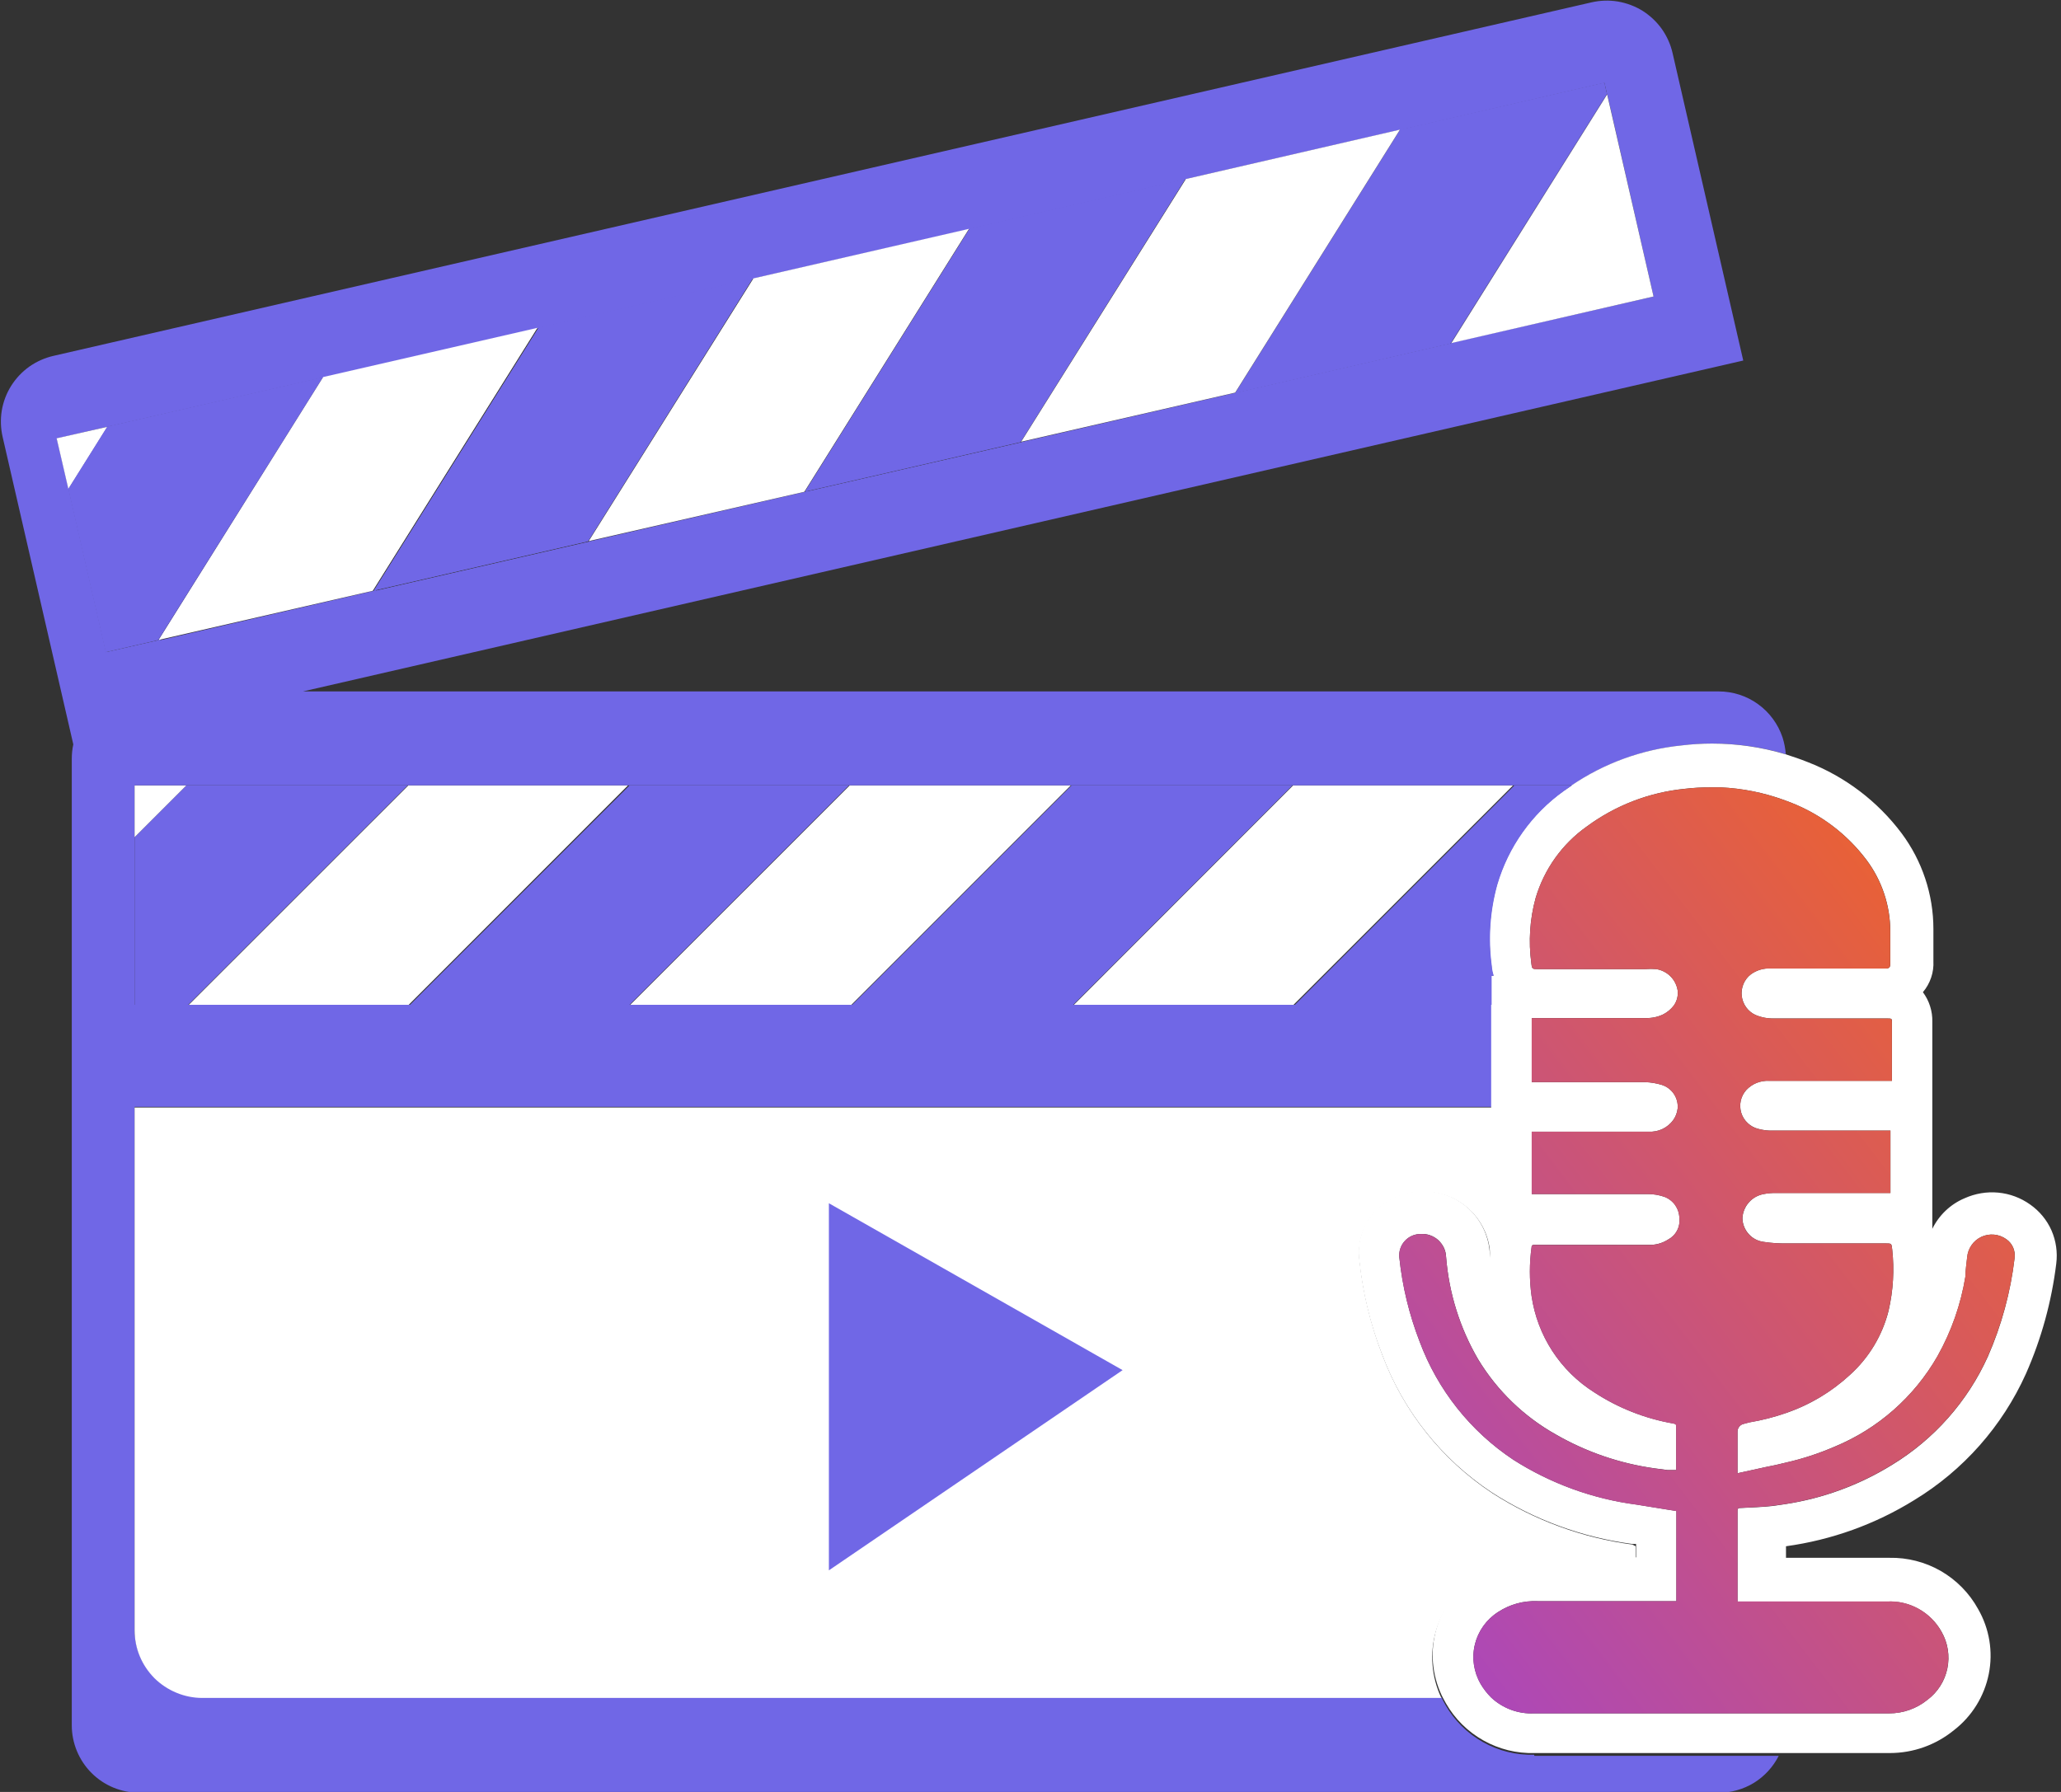
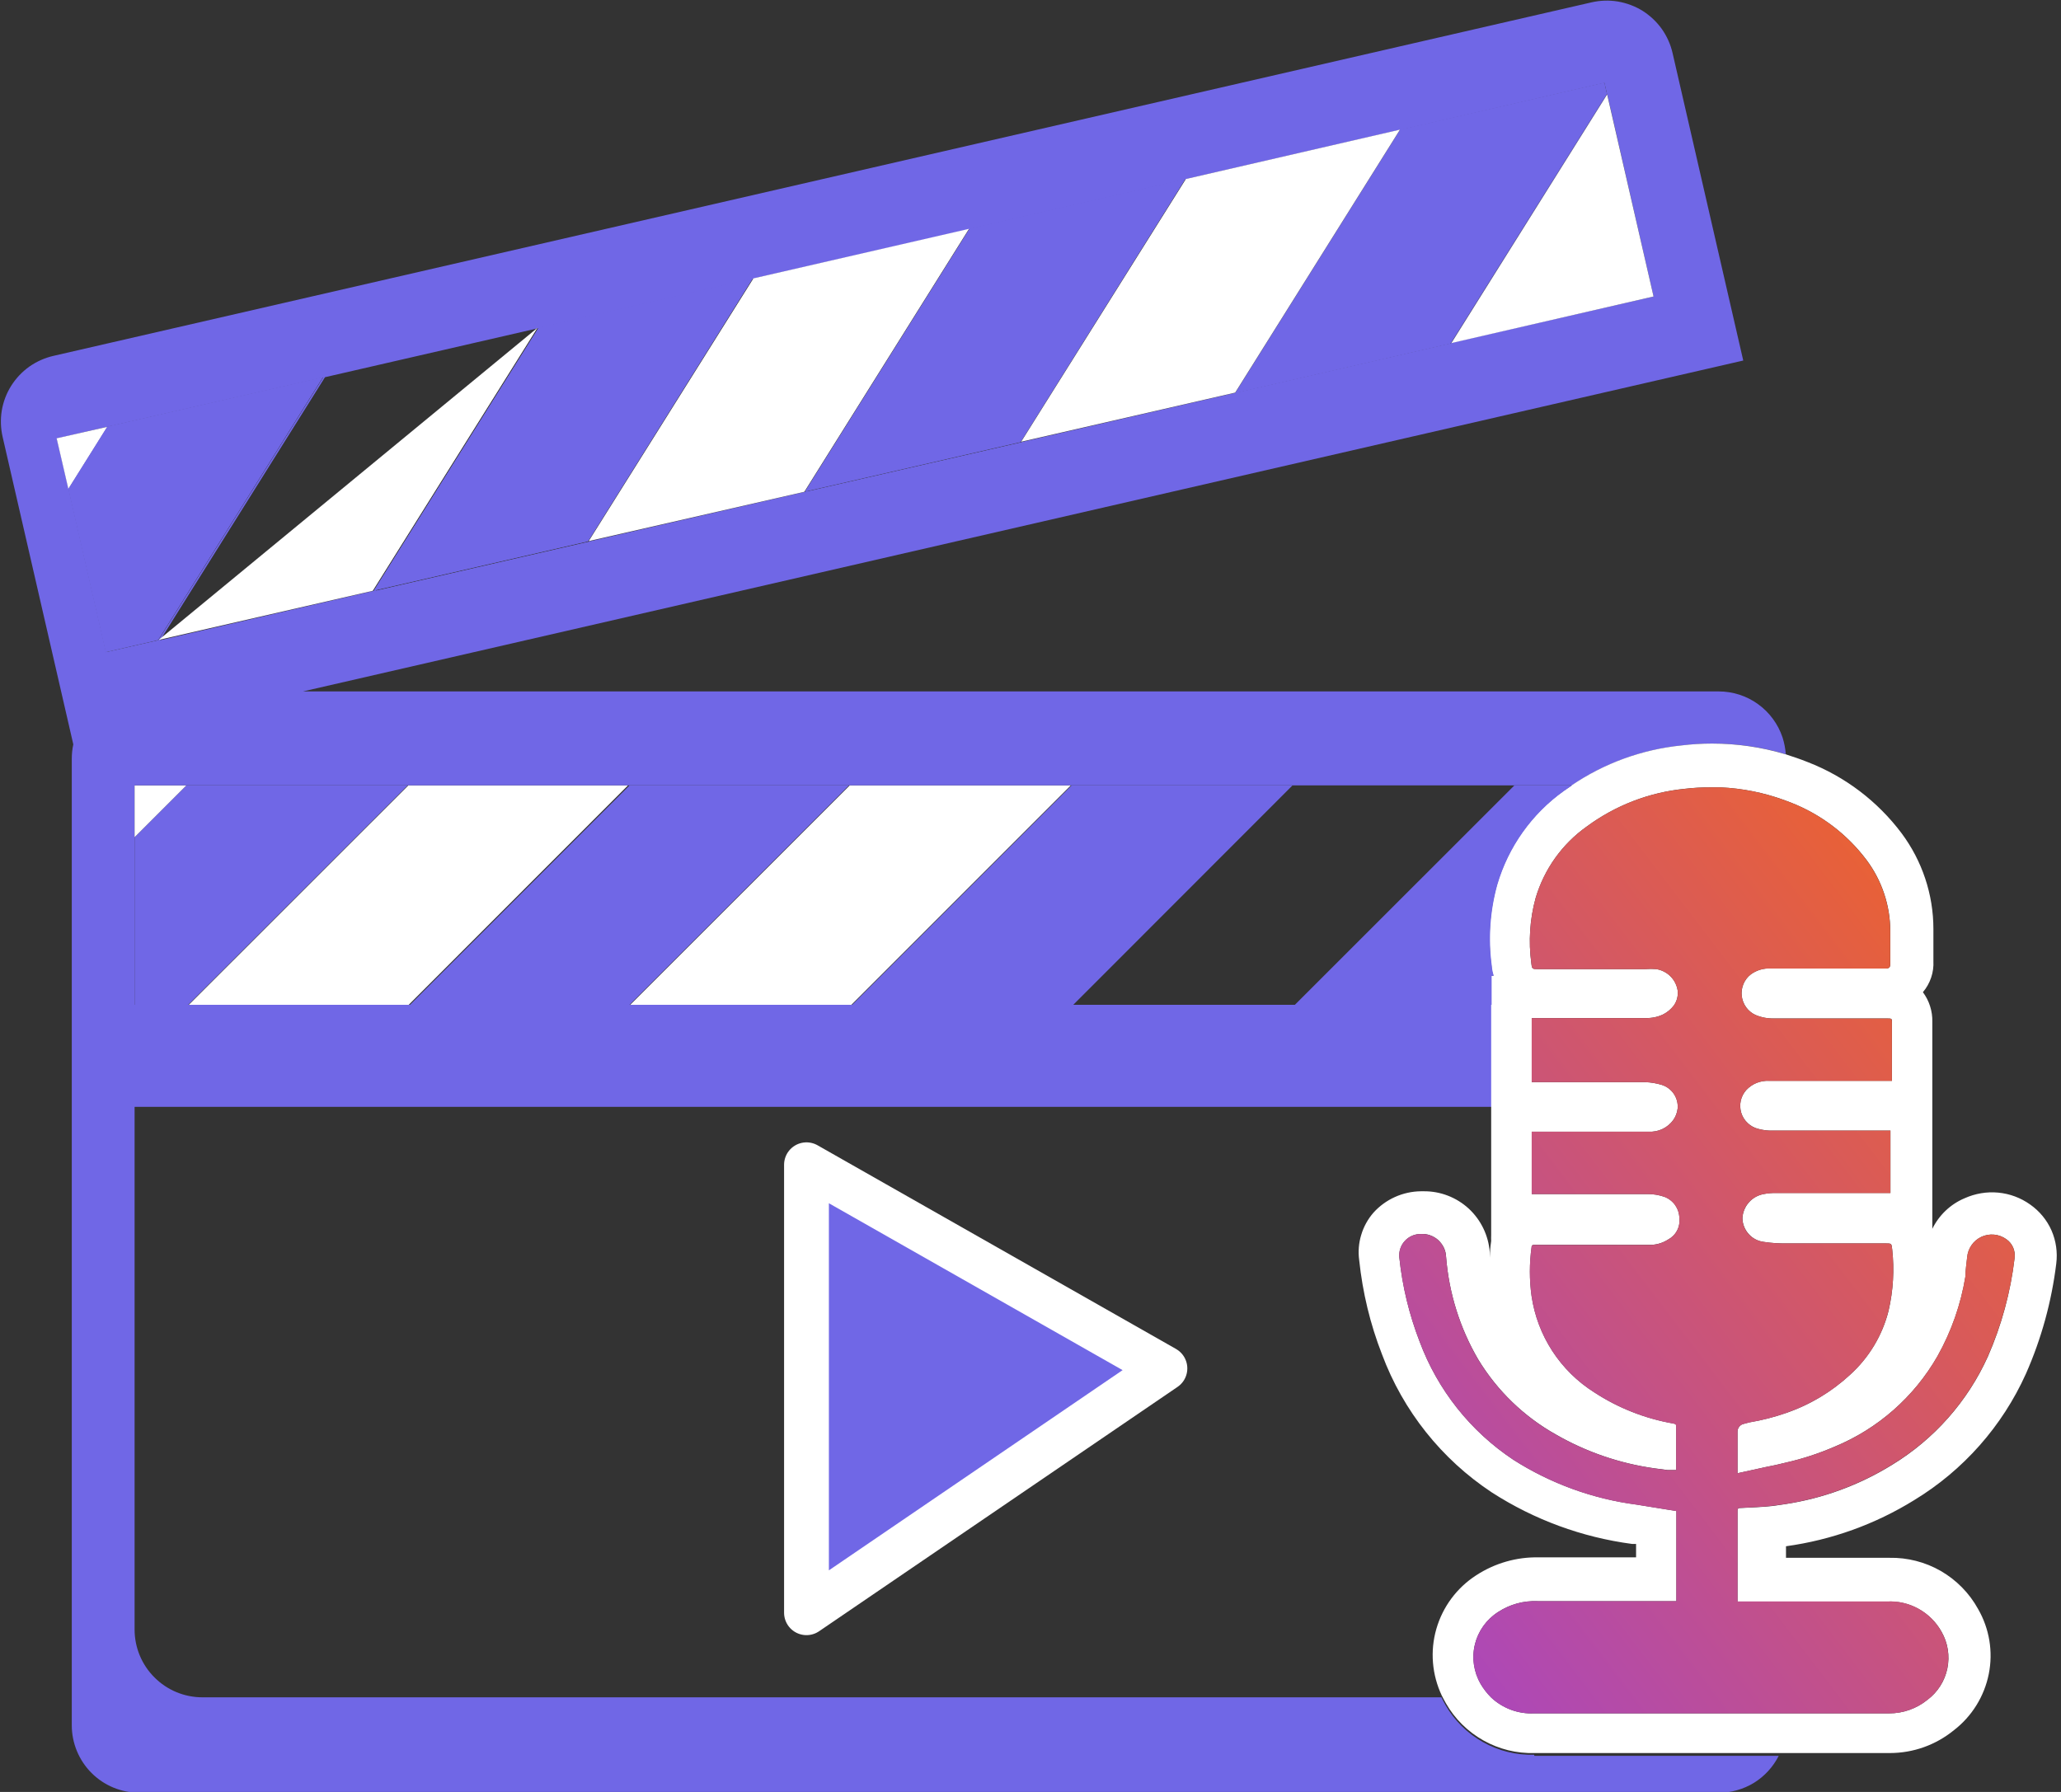
<svg xmlns="http://www.w3.org/2000/svg" width="23" height="20" viewBox="0 0 23 20" fill="none">
  <rect x="0" y="0" width="23" height="20" fill="#333333" stroke="none" />
  <g clip-path="url(#clip0_2250_17424)">
    <path d="M17.12 19.585C16.921 19.591 16.723 19.542 16.549 19.444C16.375 19.346 16.23 19.203 16.131 19.03C16.114 19.001 16.1 18.972 16.086 18.944H2.258C2.058 18.944 1.865 18.864 1.724 18.722C1.582 18.581 1.502 18.388 1.502 18.188V12.354H16.646V11.215H1.502V8.766H17.542C17.907 8.518 18.328 8.365 18.768 8.32C18.882 8.306 18.996 8.299 19.111 8.299C19.388 8.299 19.663 8.339 19.929 8.418C19.924 8.355 19.912 8.292 19.893 8.232C19.843 8.082 19.747 7.951 19.619 7.859C19.491 7.766 19.336 7.717 19.178 7.717H3.381L19.454 4.024L18.665 0.591C18.643 0.495 18.602 0.404 18.545 0.323C18.487 0.242 18.414 0.174 18.331 0.121C18.247 0.069 18.153 0.034 18.055 0.017C17.958 0.001 17.858 0.004 17.762 0.026L0.596 3.972C0.5 3.994 0.408 4.035 0.327 4.092C0.247 4.149 0.178 4.222 0.125 4.306C0.072 4.39 0.037 4.483 0.02 4.581C0.004 4.679 0.007 4.779 0.029 4.875L0.818 8.308C0.806 8.362 0.801 8.418 0.801 8.473V19.256C0.801 19.456 0.881 19.648 1.022 19.789C1.163 19.93 1.355 20.009 1.555 20.009H19.178C19.317 20.01 19.454 19.971 19.573 19.899C19.691 19.826 19.787 19.721 19.85 19.597H17.123L17.12 19.585ZM18.453 3.309L16.198 3.826L17.936 1.051L18.453 3.309ZM17.905 0.925L17.933 1.046L16.191 3.831L13.806 4.379L15.645 1.447L17.905 0.925ZM15.623 1.449L13.785 4.384L11.401 4.933L13.239 1.998L15.623 1.449ZM13.239 2L11.401 4.935L8.998 5.486L10.834 2.553L13.239 2ZM10.826 2.556L8.988 5.488L6.583 6.041L8.421 3.106L10.826 2.556ZM8.414 3.109L6.576 6.044L4.192 6.592L6.03 3.657L8.414 3.109ZM6.011 3.662L4.172 6.594L1.788 7.145L3.627 4.21L6.011 3.662ZM0.766 5.459L0.634 4.894L1.199 4.763L3.605 4.213L1.767 7.145L1.183 7.278L0.766 5.459Z" fill="#7067E6" />
    <path d="M22.656 13.444C22.551 13.369 22.428 13.323 22.299 13.311C22.171 13.299 22.042 13.321 21.924 13.374C21.767 13.44 21.639 13.562 21.564 13.715V12.49V11.405C21.567 11.286 21.53 11.17 21.459 11.074C21.541 10.977 21.583 10.852 21.576 10.726C21.576 10.664 21.576 10.602 21.576 10.535C21.576 10.468 21.576 10.425 21.576 10.368C21.576 9.983 21.451 9.609 21.221 9.3C20.953 8.943 20.591 8.668 20.174 8.506C20.091 8.473 20.007 8.444 19.924 8.418C19.659 8.339 19.383 8.299 19.106 8.299C18.991 8.299 18.877 8.306 18.763 8.32C18.324 8.365 17.903 8.518 17.538 8.766L17.447 8.828C17.09 9.084 16.83 9.451 16.706 9.872C16.624 10.168 16.602 10.477 16.644 10.781C16.646 10.818 16.653 10.855 16.665 10.89H16.641V12.526V13.785C16.64 13.807 16.64 13.829 16.641 13.851C16.632 13.913 16.627 13.975 16.625 14.037V13.975C16.611 13.79 16.527 13.616 16.391 13.49C16.254 13.364 16.074 13.294 15.888 13.296H15.857C15.757 13.297 15.658 13.319 15.567 13.36C15.476 13.401 15.395 13.46 15.328 13.534C15.265 13.606 15.218 13.691 15.191 13.782C15.163 13.873 15.155 13.969 15.168 14.064C15.206 14.425 15.291 14.779 15.423 15.117C15.658 15.747 16.087 16.286 16.648 16.657C17.121 16.962 17.655 17.158 18.212 17.232H18.258V17.382H17.17C16.924 17.377 16.681 17.447 16.474 17.582C16.258 17.721 16.1 17.934 16.029 18.181C15.958 18.428 15.98 18.692 16.09 18.925C16.105 18.953 16.119 18.982 16.136 19.011C16.235 19.184 16.379 19.327 16.554 19.425C16.728 19.523 16.925 19.572 17.125 19.566H21.09C21.351 19.566 21.603 19.476 21.805 19.311C22.006 19.156 22.144 18.933 22.194 18.684C22.244 18.435 22.201 18.177 22.074 17.957C21.977 17.781 21.833 17.635 21.659 17.534C21.485 17.434 21.286 17.383 21.085 17.387H19.931V17.258C20.439 17.188 20.926 17.013 21.362 16.743C21.91 16.41 22.344 15.919 22.608 15.334C22.781 14.943 22.895 14.528 22.947 14.104C22.963 13.978 22.945 13.85 22.894 13.733C22.843 13.617 22.76 13.517 22.656 13.444ZM22.482 14.044C22.437 14.423 22.337 14.792 22.184 15.141C21.957 15.643 21.584 16.064 21.114 16.35C20.75 16.575 20.345 16.724 19.922 16.788L19.786 16.808C19.666 16.822 19.547 16.824 19.428 16.831C19.404 16.831 19.39 16.831 19.39 16.865V17.847C19.39 17.847 19.39 17.864 19.39 17.876H21.059C21.181 17.869 21.303 17.897 21.411 17.957C21.518 18.016 21.607 18.105 21.667 18.212C21.738 18.336 21.761 18.482 21.732 18.622C21.703 18.762 21.624 18.887 21.509 18.972C21.389 19.07 21.238 19.123 21.083 19.123H17.118C17.031 19.127 16.944 19.113 16.862 19.083C16.78 19.052 16.705 19.006 16.641 18.946C16.596 18.901 16.557 18.851 16.524 18.796C16.447 18.663 16.423 18.505 16.459 18.355C16.495 18.206 16.588 18.076 16.718 17.992C16.848 17.907 17.002 17.864 17.158 17.871H18.329H18.641H18.708V16.865L18.265 16.793C17.775 16.729 17.305 16.558 16.889 16.293C16.409 15.974 16.043 15.512 15.842 14.972C15.726 14.671 15.65 14.356 15.616 14.035C15.613 14.002 15.616 13.968 15.627 13.936C15.637 13.905 15.654 13.875 15.677 13.851C15.699 13.826 15.727 13.806 15.757 13.793C15.788 13.779 15.821 13.773 15.854 13.773C15.89 13.77 15.926 13.775 15.96 13.787C15.993 13.799 16.024 13.817 16.051 13.841C16.077 13.866 16.099 13.895 16.114 13.927C16.129 13.959 16.137 13.994 16.138 14.03C16.17 14.433 16.292 14.823 16.496 15.172C16.708 15.522 17.007 15.811 17.364 16.011C17.703 16.206 18.076 16.334 18.463 16.388L18.608 16.407H18.706V15.93C18.706 15.902 18.706 15.892 18.67 15.887C18.356 15.832 18.057 15.714 17.79 15.539C17.603 15.421 17.444 15.264 17.323 15.078C17.203 14.893 17.124 14.683 17.092 14.464C17.067 14.284 17.067 14.101 17.092 13.921C17.092 13.894 17.108 13.894 17.125 13.894H17.442H18.396C18.473 13.897 18.55 13.877 18.615 13.835C18.658 13.812 18.693 13.778 18.715 13.735C18.738 13.693 18.747 13.644 18.741 13.596C18.741 13.544 18.724 13.494 18.695 13.451C18.665 13.409 18.623 13.376 18.575 13.358C18.513 13.337 18.449 13.326 18.384 13.327H17.094V12.631C17.13 12.631 17.168 12.631 17.206 12.631H18.398C18.451 12.634 18.504 12.624 18.552 12.601C18.599 12.579 18.641 12.545 18.672 12.502C18.7 12.463 18.717 12.418 18.722 12.371C18.727 12.314 18.712 12.257 18.68 12.209C18.648 12.162 18.601 12.126 18.546 12.109C18.486 12.09 18.423 12.08 18.36 12.078H17.094V11.362H18.365C18.432 11.365 18.499 11.351 18.56 11.322C18.607 11.298 18.648 11.264 18.68 11.222C18.714 11.173 18.729 11.114 18.722 11.055C18.713 10.995 18.685 10.94 18.642 10.897C18.599 10.854 18.544 10.826 18.484 10.816C18.443 10.813 18.401 10.813 18.36 10.816H17.168C17.099 10.816 17.096 10.816 17.089 10.75C17.056 10.507 17.072 10.259 17.137 10.023C17.233 9.7 17.434 9.418 17.709 9.224C18.028 8.989 18.404 8.844 18.799 8.804C18.895 8.793 18.992 8.787 19.09 8.788H19.204C19.444 8.799 19.681 8.846 19.907 8.928L19.984 8.957C20.32 9.088 20.613 9.31 20.83 9.598C21.002 9.828 21.095 10.107 21.095 10.394C21.095 10.516 21.095 10.633 21.095 10.757C21.095 10.8 21.08 10.809 21.042 10.809H20.303H19.759C19.681 10.805 19.604 10.828 19.54 10.874C19.503 10.902 19.475 10.939 19.457 10.981C19.439 11.024 19.432 11.07 19.437 11.116C19.443 11.162 19.46 11.206 19.487 11.243C19.514 11.28 19.55 11.31 19.593 11.329C19.657 11.356 19.727 11.369 19.798 11.367H21.061C21.114 11.367 21.114 11.367 21.114 11.42V12.063C21.052 12.063 20.994 12.063 20.935 12.063H19.743C19.695 12.061 19.648 12.069 19.604 12.086C19.56 12.104 19.52 12.131 19.488 12.166C19.457 12.2 19.436 12.242 19.426 12.286C19.417 12.331 19.419 12.378 19.432 12.421C19.446 12.465 19.471 12.505 19.505 12.536C19.538 12.567 19.579 12.589 19.624 12.6C19.673 12.613 19.725 12.62 19.776 12.619H21.097V13.315C21.047 13.315 20.994 13.315 20.942 13.315H19.817C19.772 13.314 19.727 13.318 19.683 13.327C19.619 13.338 19.56 13.371 19.517 13.42C19.474 13.469 19.448 13.531 19.445 13.596C19.446 13.662 19.471 13.724 19.515 13.773C19.558 13.822 19.618 13.853 19.683 13.861C19.768 13.874 19.855 13.879 19.941 13.878H21.045C21.109 13.878 21.109 13.878 21.116 13.942C21.142 14.171 21.128 14.404 21.076 14.629C21.007 14.904 20.857 15.153 20.646 15.344C20.44 15.534 20.197 15.68 19.931 15.771C19.799 15.817 19.662 15.852 19.523 15.875L19.459 15.892C19.439 15.896 19.421 15.908 19.409 15.924C19.396 15.94 19.39 15.96 19.39 15.98C19.39 16.133 19.39 16.285 19.39 16.443L19.705 16.374C19.781 16.359 19.857 16.343 19.931 16.324C20.117 16.282 20.298 16.222 20.472 16.147C20.957 15.947 21.361 15.591 21.622 15.136C21.777 14.86 21.883 14.558 21.934 14.245C21.934 14.173 21.946 14.102 21.953 14.033C21.957 13.984 21.974 13.937 22.002 13.897C22.029 13.857 22.068 13.825 22.112 13.804C22.156 13.784 22.205 13.775 22.254 13.78C22.303 13.784 22.349 13.802 22.389 13.83C22.423 13.853 22.449 13.885 22.466 13.923C22.482 13.96 22.488 14.002 22.482 14.042V14.044Z" fill="white" />
-     <path d="M18.253 17.258V17.408H17.165C16.918 17.403 16.676 17.473 16.469 17.609C16.253 17.747 16.095 17.96 16.024 18.207C15.953 18.454 15.975 18.719 16.085 18.951H2.258C2.158 18.951 2.06 18.931 1.969 18.893C1.877 18.855 1.794 18.8 1.723 18.73C1.653 18.659 1.597 18.576 1.559 18.484C1.521 18.393 1.502 18.294 1.502 18.195V12.361H16.646V12.533V13.792C16.644 13.814 16.644 13.836 16.646 13.858C16.637 13.92 16.631 13.982 16.629 14.044V13.982C16.616 13.797 16.532 13.623 16.395 13.497C16.258 13.371 16.078 13.301 15.892 13.303H15.861C15.761 13.304 15.663 13.326 15.572 13.367C15.481 13.408 15.399 13.467 15.332 13.541C15.269 13.613 15.223 13.698 15.195 13.789C15.168 13.88 15.16 13.976 15.172 14.071C15.21 14.432 15.296 14.786 15.427 15.124C15.663 15.754 16.092 16.294 16.653 16.665C17.125 16.969 17.659 17.165 18.217 17.239L18.253 17.258Z" fill="white" />
    <path d="M17.904 0.923L15.637 1.445L13.799 4.385L16.183 3.836L17.926 1.052L17.904 0.923ZM8.985 5.484L11.389 4.933L13.227 1.998L10.821 2.551L8.985 5.484ZM4.174 6.59L6.558 6.041L8.397 3.107L6.012 3.655L4.174 6.59ZM0.763 5.457L1.18 7.276L1.764 7.143L3.602 4.21L1.197 4.761L0.763 5.457Z" fill="#7067E6" />
    <path d="M2.081 8.767L1.502 9.346V8.767H2.081Z" fill="white" />
    <path d="M4.549 8.767L2.1 11.215H1.502V9.346L2.081 8.767H4.549Z" fill="#7067E6" />
    <path d="M7.007 8.767L4.561 11.215H2.107L4.556 8.767H7.007Z" fill="white" />
    <path d="M9.474 8.767L7.026 11.215H4.575L7.024 8.767H9.474Z" fill="#7067E6" />
    <path d="M11.949 8.767L9.501 11.215H7.033L9.482 8.767H11.949Z" fill="white" />
    <path d="M14.423 8.767L11.977 11.215H9.51L11.958 8.767H14.423Z" fill="#7067E6" />
-     <path d="M16.884 8.767L14.435 11.215H11.984L14.43 8.767H16.884Z" fill="white" />
    <path d="M17.542 8.767L17.452 8.829C17.095 9.084 16.834 9.452 16.71 9.873C16.628 10.168 16.607 10.477 16.648 10.781C16.651 10.819 16.658 10.855 16.67 10.891H16.646V11.215H14.45L16.899 8.767H17.542Z" fill="#7067E6" />
    <path d="M1.197 4.764L0.763 5.457L0.632 4.892L1.197 4.764Z" fill="white" />
    <path d="M3.602 4.21L1.764 7.142L1.18 7.278L0.763 5.457L1.197 4.763L3.602 4.21Z" fill="#7067E6" />
-     <path d="M5.998 3.659L4.16 6.594L1.771 7.142L3.607 4.208L5.998 3.659Z" fill="white" />
+     <path d="M5.998 3.659L4.16 6.594L1.771 7.142L5.998 3.659Z" fill="white" />
    <path d="M8.402 3.106L6.564 6.041L4.175 6.59L6.013 3.657L8.402 3.106Z" fill="#7067E6" />
    <path d="M10.814 2.554L8.976 5.489L6.57 6.039L8.408 3.107L10.814 2.554Z" fill="white" />
    <path d="M13.227 1.998L11.389 4.933L8.985 5.486L10.823 2.551L13.227 1.998Z" fill="#7067E6" />
    <path d="M15.623 1.447L13.784 4.382L11.396 4.93L13.234 1.998L15.623 1.447Z" fill="white" />
    <path d="M17.933 1.046L16.19 3.829L13.799 4.379L15.637 1.445L17.904 0.925L17.933 1.046Z" fill="#7067E6" />
    <path d="M18.453 3.309L16.197 3.829L17.935 1.054L18.453 3.309Z" fill="white" />
    <path d="M22.482 14.043C22.437 14.421 22.336 14.79 22.183 15.139C21.957 15.641 21.584 16.062 21.113 16.348C20.75 16.573 20.344 16.722 19.921 16.787L19.785 16.806C19.666 16.82 19.547 16.822 19.427 16.83C19.404 16.83 19.39 16.83 19.39 16.863V17.845C19.39 17.845 19.39 17.862 19.39 17.874H21.058C21.181 17.867 21.303 17.896 21.411 17.956C21.518 18.016 21.607 18.105 21.666 18.212C21.737 18.337 21.76 18.482 21.731 18.622C21.702 18.762 21.623 18.887 21.509 18.973C21.388 19.07 21.237 19.124 21.082 19.123H17.117C17.03 19.127 16.943 19.113 16.861 19.083C16.779 19.053 16.704 19.006 16.641 18.947C16.595 18.902 16.556 18.851 16.524 18.796C16.446 18.663 16.422 18.506 16.459 18.356C16.494 18.206 16.587 18.076 16.717 17.993C16.847 17.907 17.002 17.864 17.158 17.871H18.328H18.641H18.707V16.865L18.264 16.794C17.774 16.73 17.305 16.559 16.889 16.293C16.409 15.975 16.042 15.512 15.842 14.972C15.725 14.671 15.649 14.356 15.616 14.036C15.612 14.002 15.616 13.969 15.626 13.937C15.637 13.905 15.654 13.876 15.676 13.851C15.699 13.826 15.726 13.807 15.757 13.793C15.787 13.78 15.82 13.773 15.854 13.773C15.889 13.771 15.925 13.776 15.959 13.788C15.993 13.8 16.024 13.818 16.05 13.842C16.077 13.866 16.098 13.895 16.113 13.928C16.128 13.96 16.136 13.995 16.138 14.031C16.17 14.433 16.292 14.824 16.495 15.173C16.708 15.522 17.006 15.811 17.363 16.012C17.702 16.206 18.075 16.334 18.462 16.389L18.607 16.408H18.705V15.931C18.705 15.902 18.705 15.893 18.669 15.888C18.356 15.833 18.056 15.714 17.79 15.54C17.603 15.421 17.443 15.264 17.323 15.079C17.202 14.893 17.123 14.684 17.091 14.465C17.066 14.284 17.066 14.101 17.091 13.921C17.091 13.895 17.108 13.895 17.125 13.895H17.442H18.395C18.473 13.898 18.549 13.877 18.615 13.835C18.657 13.813 18.692 13.778 18.715 13.736C18.737 13.693 18.746 13.645 18.741 13.597C18.74 13.545 18.724 13.495 18.694 13.452C18.664 13.409 18.622 13.377 18.574 13.358C18.513 13.337 18.448 13.327 18.383 13.327H17.093V12.631C17.129 12.631 17.168 12.631 17.206 12.631H18.398C18.451 12.634 18.503 12.624 18.551 12.602C18.599 12.579 18.64 12.545 18.672 12.502C18.699 12.464 18.717 12.419 18.722 12.371C18.726 12.314 18.711 12.257 18.679 12.21C18.647 12.162 18.6 12.127 18.546 12.109C18.485 12.091 18.422 12.08 18.36 12.078H17.093V11.363H18.364C18.432 11.365 18.499 11.351 18.56 11.322C18.607 11.298 18.647 11.264 18.679 11.222C18.714 11.174 18.729 11.114 18.722 11.055C18.712 10.995 18.684 10.94 18.642 10.897C18.599 10.854 18.543 10.826 18.483 10.817C18.442 10.813 18.401 10.813 18.36 10.817H17.167C17.098 10.817 17.096 10.817 17.089 10.75C17.056 10.507 17.072 10.26 17.137 10.023C17.232 9.7 17.434 9.419 17.709 9.224C18.027 8.989 18.404 8.844 18.798 8.805C18.895 8.793 18.992 8.788 19.089 8.788H19.203C19.444 8.799 19.681 8.847 19.907 8.929L19.983 8.957C20.319 9.088 20.612 9.31 20.829 9.599C21.001 9.829 21.094 10.108 21.094 10.395C21.094 10.517 21.094 10.633 21.094 10.757C21.094 10.8 21.08 10.81 21.042 10.81H20.302H19.759C19.681 10.806 19.603 10.828 19.54 10.874C19.503 10.902 19.474 10.939 19.456 10.982C19.438 11.024 19.431 11.071 19.437 11.117C19.442 11.163 19.459 11.206 19.486 11.244C19.514 11.281 19.55 11.31 19.592 11.329C19.657 11.356 19.727 11.369 19.797 11.368H21.061C21.113 11.368 21.113 11.368 21.113 11.42V12.064C21.051 12.064 20.994 12.064 20.934 12.064H19.742C19.695 12.061 19.648 12.069 19.603 12.087C19.559 12.105 19.52 12.132 19.487 12.166C19.457 12.2 19.436 12.242 19.426 12.287C19.416 12.332 19.418 12.378 19.432 12.422C19.445 12.466 19.47 12.505 19.504 12.536C19.537 12.568 19.578 12.59 19.623 12.6C19.673 12.614 19.724 12.62 19.776 12.619H21.096V13.316C21.046 13.316 20.994 13.316 20.941 13.316H19.816C19.771 13.315 19.727 13.319 19.683 13.327C19.618 13.339 19.56 13.371 19.516 13.42C19.473 13.469 19.448 13.531 19.444 13.597C19.445 13.662 19.47 13.725 19.514 13.774C19.558 13.822 19.618 13.853 19.683 13.861C19.768 13.874 19.854 13.88 19.94 13.878H21.044C21.108 13.878 21.108 13.878 21.116 13.943C21.141 14.172 21.128 14.404 21.075 14.629C21.006 14.905 20.857 15.154 20.646 15.344C20.44 15.535 20.196 15.68 19.931 15.771C19.798 15.818 19.662 15.852 19.523 15.876L19.459 15.893C19.439 15.897 19.421 15.908 19.408 15.924C19.396 15.941 19.389 15.96 19.39 15.981C19.39 16.133 19.39 16.286 19.39 16.443L19.704 16.374C19.78 16.36 19.857 16.343 19.931 16.324C20.116 16.282 20.297 16.223 20.472 16.148C20.956 15.948 21.361 15.592 21.621 15.137C21.776 14.86 21.882 14.559 21.933 14.245C21.933 14.174 21.945 14.102 21.952 14.033C21.956 13.984 21.973 13.938 22.001 13.897C22.029 13.857 22.067 13.825 22.111 13.805C22.156 13.784 22.205 13.776 22.253 13.78C22.302 13.785 22.349 13.802 22.389 13.831C22.422 13.854 22.449 13.886 22.465 13.923C22.481 13.961 22.487 14.002 22.482 14.043Z" fill="url(#paint0_linear_2250_17424)" />
  </g>
  <path d="M9 18V13L13 15.273L9 18Z" fill="#7067E6" stroke="white" stroke-width="0.5" stroke-linejoin="round" />
  <defs>
    <linearGradient id="paint0_linear_2250_17424" x1="21.671" y1="8.19" x2="13.023" y2="14.794" gradientUnits="userSpaceOnUse">
      <stop stop-color="#F26522" />
      <stop offset="1" stop-color="#AB47BC" />
    </linearGradient>
    <clipPath id="clip0_2250_17424">
      <rect width="22.949" height="20" fill="white" />
    </clipPath>
  </defs>
</svg>